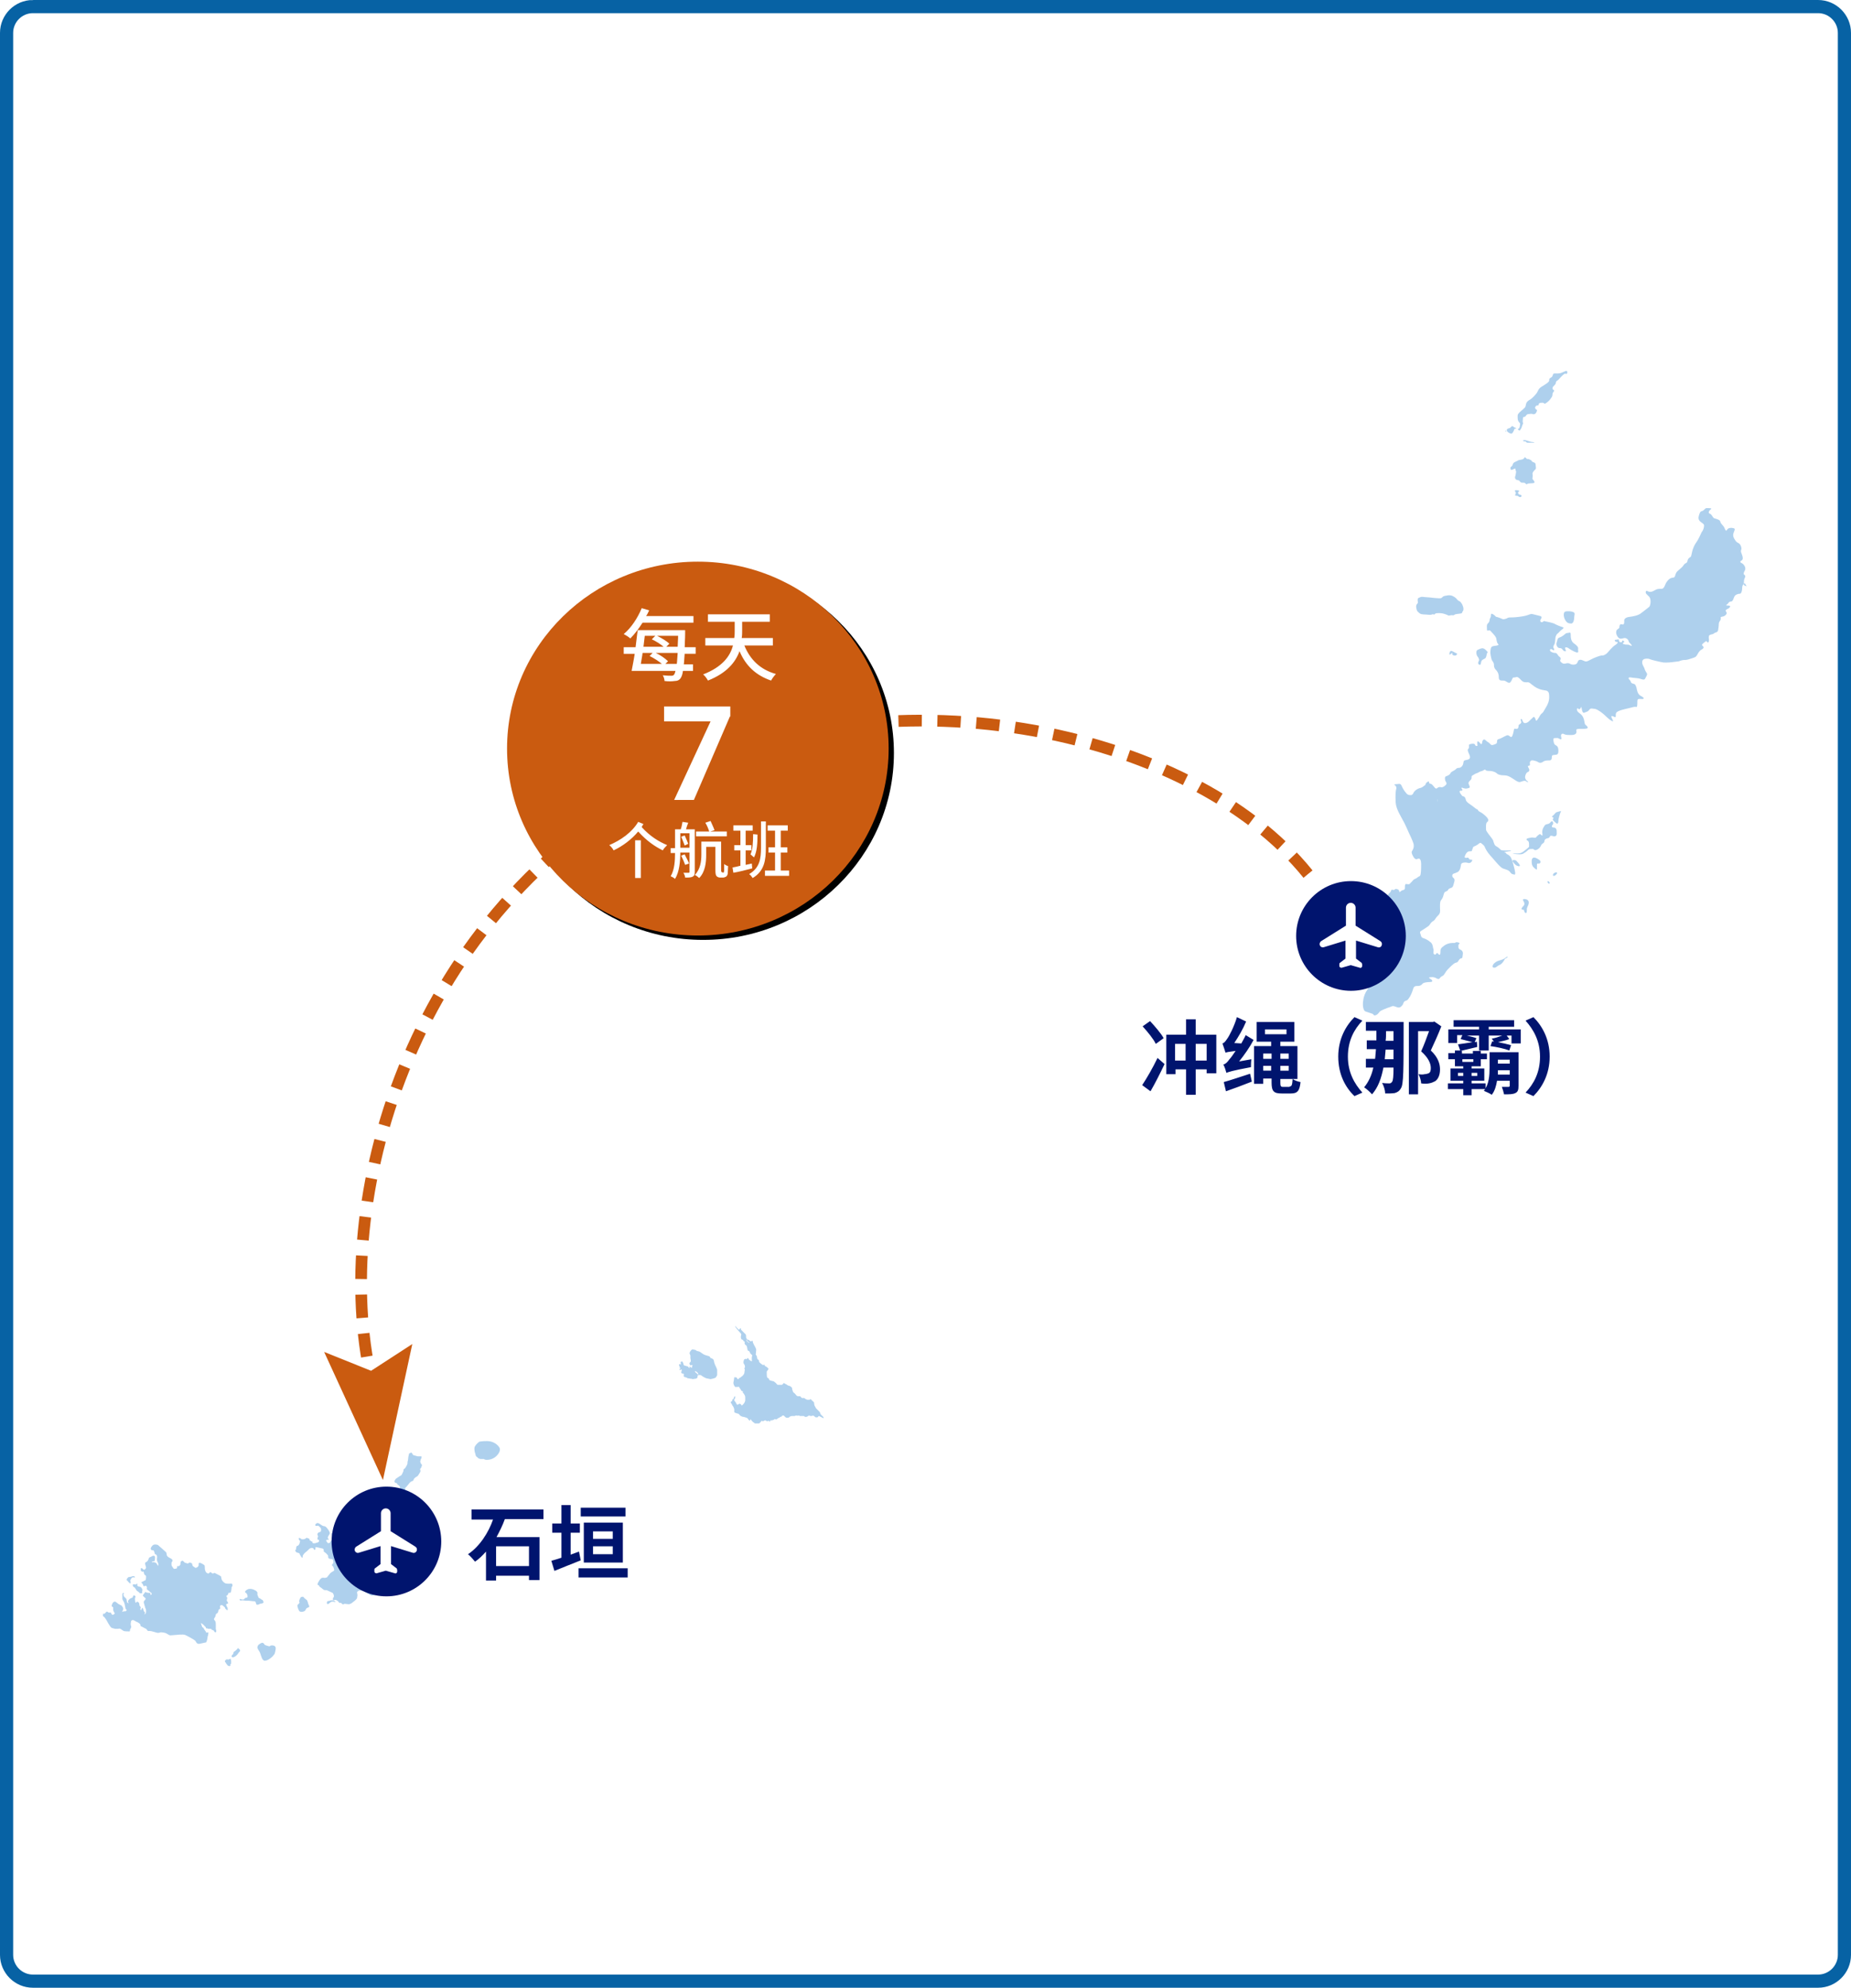
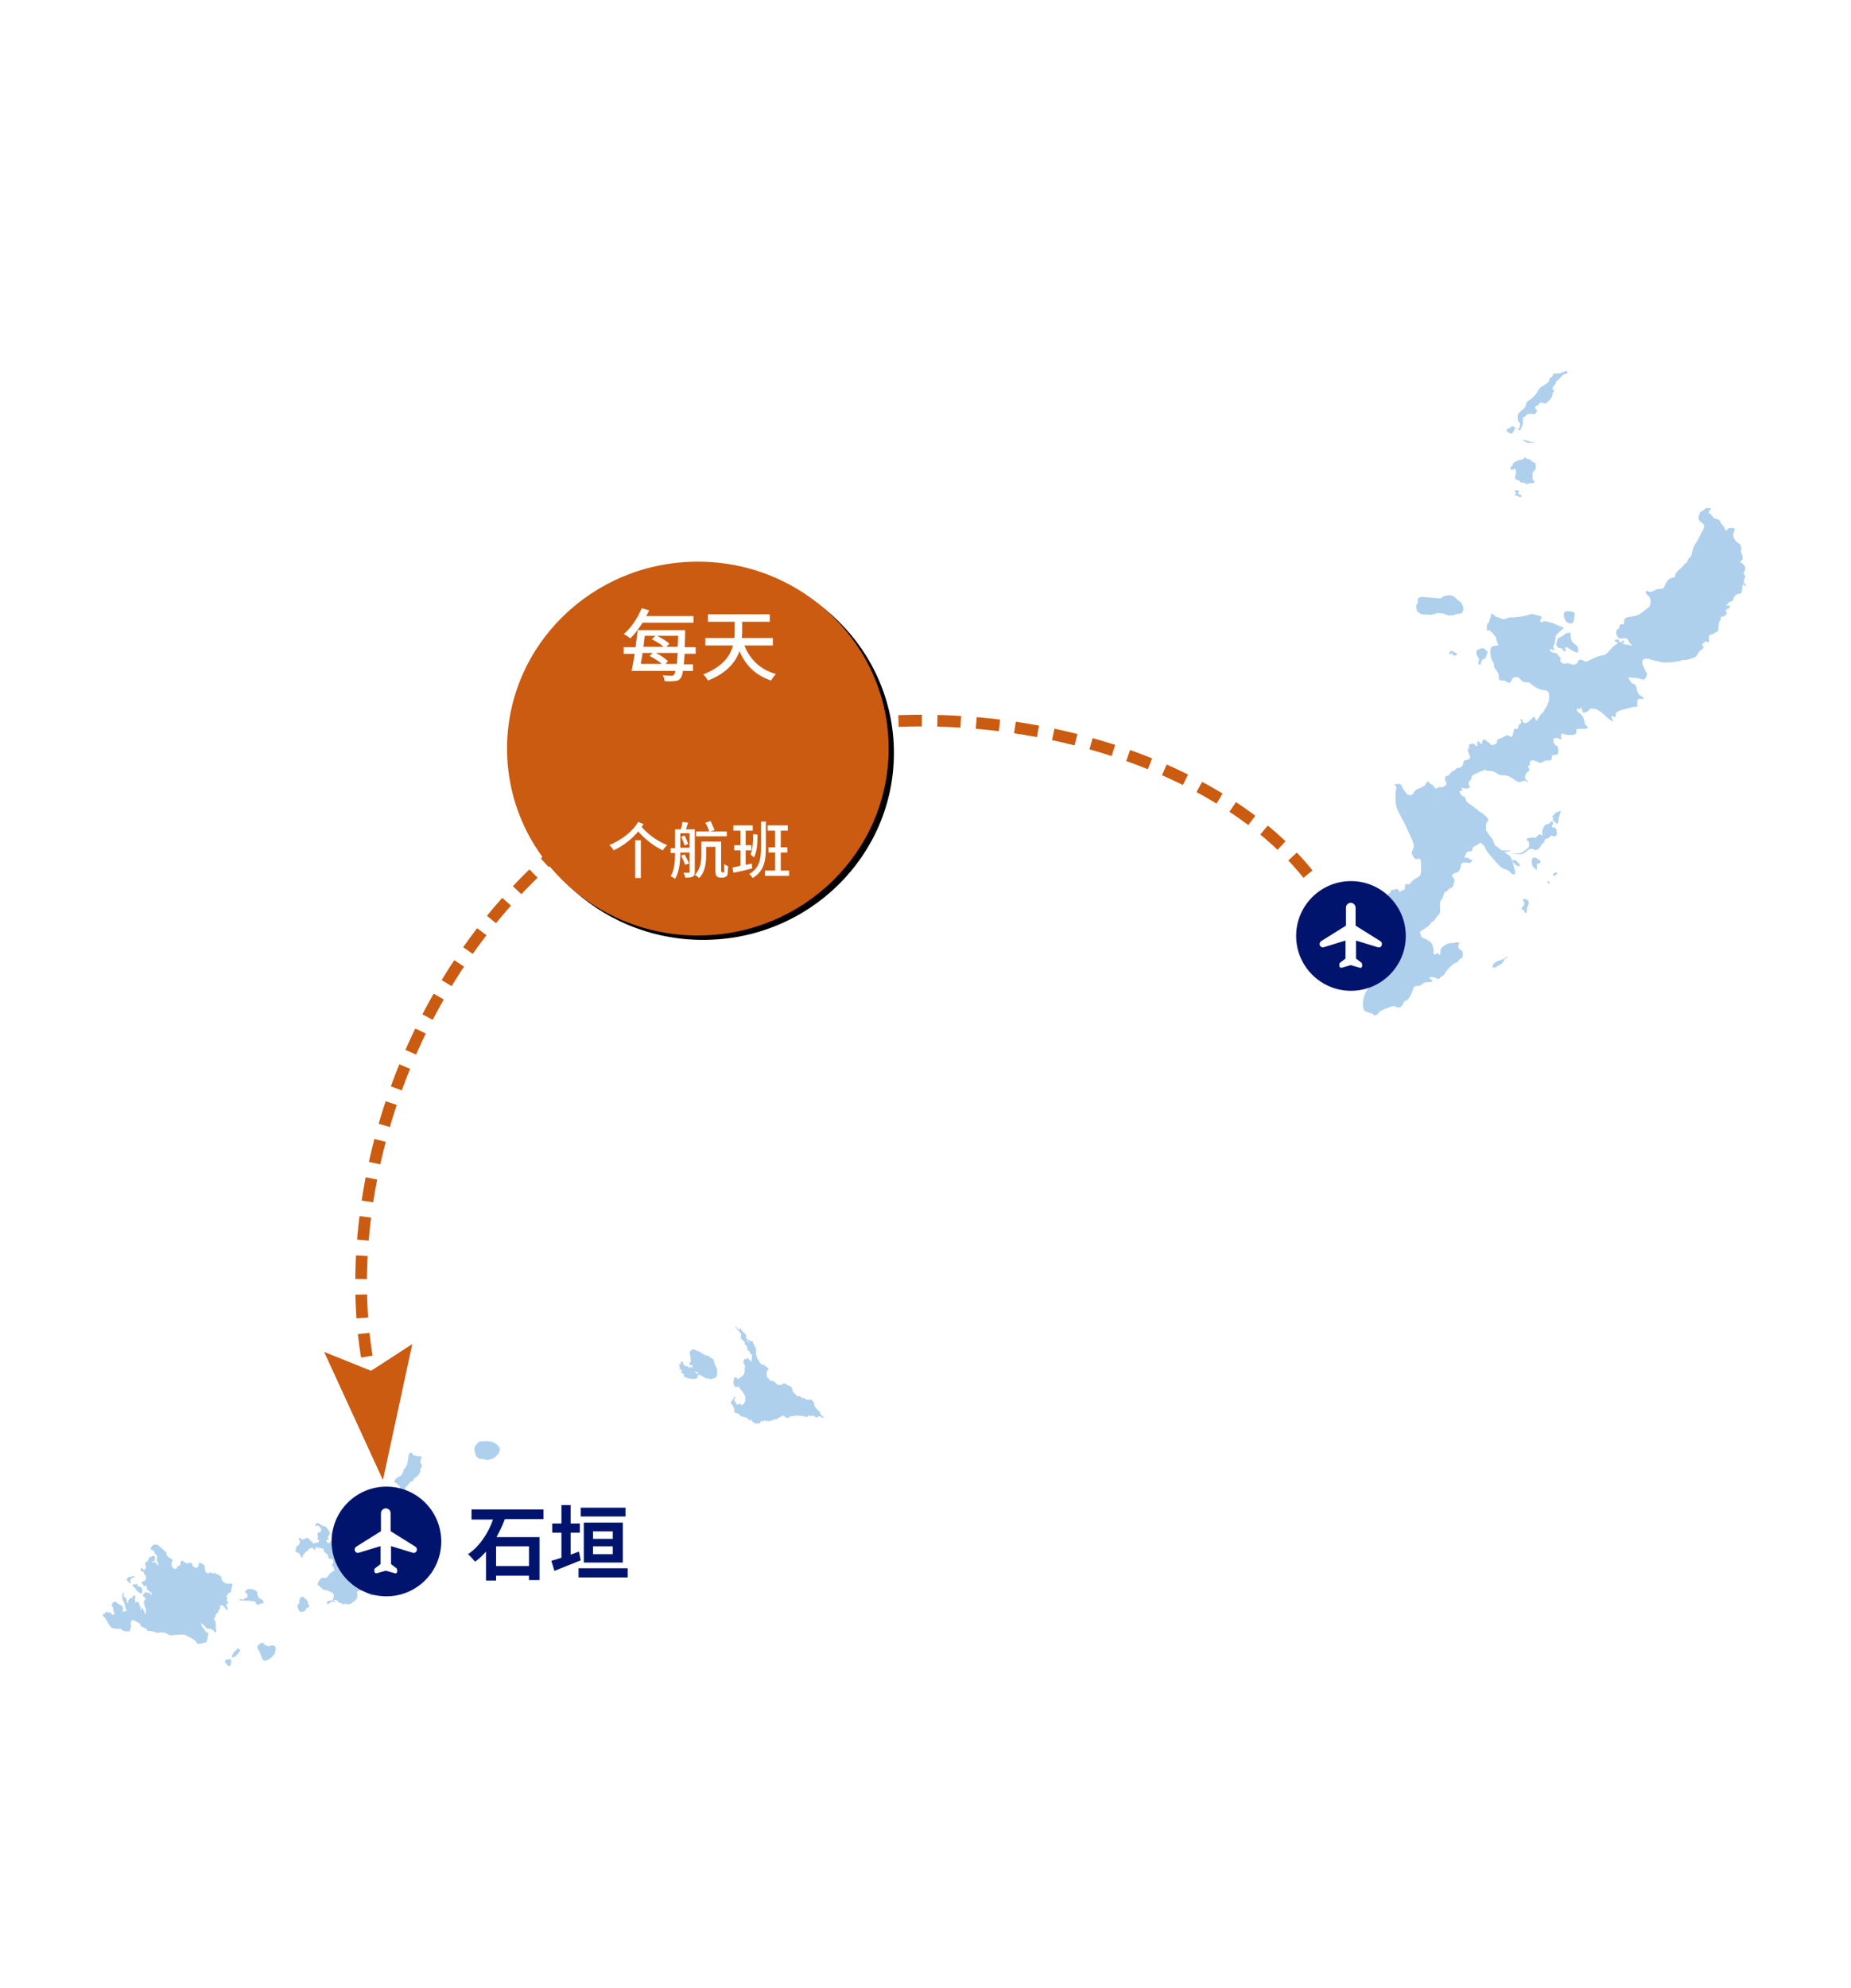
<svg xmlns="http://www.w3.org/2000/svg" version="1.1" x="0" y="0" width="422" height="453" viewBox="0 0 422 453" xml:space="preserve">
  <style type="text/css">.st1{fill:#fff}.st3{fill:#aed0ed}.st4{fill-rule:evenodd;clip-rule:evenodd;fill:#ca5b10}.st8{enable-background:new}.st10,.st9{fill-rule:evenodd;clip-rule:evenodd}.st9{fill:#00146e}.st10{fill:#fff}.st11{fill:#00146e}</style>
  <filter filterUnits="objectBoundingBox" height="116%" id="filter-22" width="116%" x="-7%" y="-7%">
    <feOffset dx="1" dy="1" in="SourceAlpha" result="shadowOffsetOuter1" />
    <feGaussianBlur in="shadowOffsetOuter1" result="shadowBlurOuter1" stdDeviation="2.5" />
    <feColorMatrix in="shadowBlurOuter1" type="matrix" values="0 0 0 0 0.069 0 0 0 0 0.192 0 0 0 0 0.297 0 0 0 0.2 0" />
  </filter>
  <g id="Bg">
-     <path id="Rectangle_20_" class="st1" d="M7.5 1.5h407c3.3 0 6 2.7 6 6v438c0 3.3-2.7 6-6 6H7.5c-3.3 0-6-2.7-6-6V7.5c0-3.3 2.7-6 6-6z" />
-   </g>
+     </g>
  <g id="Map">
    <path id="path-1_4_" d="M4 0h414c2.2 0 4 1.8 4 4v444c0 2.2-1.8 4-4 4H4c-2.2 0-4-1.8-4-4V4c0-2.2 1.8-4 4-4z" fill-rule="evenodd" clip-rule="evenodd" fill="none" />
    <g id="pass_3_">
      <g>
        <g>
          <path class="st3" d="M346.2 98c.4.3.3 0 .5-.2s.3-.8.4-1c.1-.2.2-.2.1-.5-.1-.2 0-.6 0-.8 0-.2 0-.5.3-.5s.3-.2.5-.4c.2-.3.5-.2 1-.3.5 0 .3.1.6.1s.5-.1.7-.5c.2-.5.1-.5-.1-.6-.1-.1-.3-.3-.2-.5.1-.2.2-.4.5-.4s.3-.1.3-.3c.1-.2.2-.3.5-.3s.4-.1.7.1c.3.2.2.1.7-.2.5-.4.6-.5 1-1.1.4-.5.1-.8.4-1.2.3-.4.3-.4 0-.6-.3-.2-.1-.7.1-.8.1-.1.5-.5.5-.7 0-.2.1-.5.4-.6.2-.1.9-1 1.3-1.3.4-.3.4-.3.6-.2.2.1.4-.2.3-.5-.1-.4-.6 0-1.2.2-.6.3-1.4.2-1.6.2-.2 0-.4 0-.5.4-.1.4-.2.4-.5.6-.3.2-.3.2-.3.6 0 .4-.9.9-1.7 1.4-.8.5-.8.9-1.1 1.4-.3.4-1 1.3-1.8 1.7-.8.5-.7 1.1-.8 1.4-.1.4-.9.9-1.4 1.4-.5.5-.4.7-.4 1.2s.1.8.4 1.1c.3.3.1.5.1.8 0 .3-.2.6-.4.7.1-.1-.3-.1.1.2zm-1.8.8c.3.1.4-.1.6-.4.2-.3.2-.7.4-.7s.5-.1.1-.2c-.2-.1-.2 0-.5-.3-.3-.2-.4 0-.6.2-.1.2-.6.2-.8.4-.1.1-.1.3 0 .5.3.3.5.4.8.5zm-1.2-.5s.2.1.2 0c0-.2-.3-.2-.2 0zm4.4 2c-.6 0-.3.3-.1.3.2 0 .2-.1.4.1s.2.2.6.2h1.2c.4 0-.2-.2-.6-.2-.5-.1-1.2-.4-1.5-.4zm-3 6c-.4.3-.2.3-.2.6s.3.2.7 0c.4-.2.4-.1.4 0s0 .3.1.4c.1.1 0 .7-.1 1.1-.2.4-.1.9.4 1 .5.1.3 0 .6.3.2.2.2.3.6.3.4 0 .5 0 .7.2.2.2.2.2.4.1.2-.2.8-.1 1.4-.2.6-.1-.1-.8-.2-.9-.1-.1.1-.7 0-1.1-.1-.4.3-.8.6-1.1.3-.2.1-.7.1-1.1 0-.4-.3-.5-.6-.6-.3-.1-.4-.5-.6-.5-.2 0-.2-.2-.5-.2-.2 0-.2.1-.5-.2-.3-.4-.3-.1-.5.1s-.4.2-.8.3c0 0-.4 0-.6.2-.2.1-.7.3-.8.4-.4.2-.2.6-.6.9zm1.3 6.7c.3 0 .5.5.9.2.3-.3-.2-.5-.4-.5s-.5-.5-.1-.7c.3-.2-.4-.3-.6-.3-.4 0-.4.2-.2.4.1.2.1.3 0 .6-.3.2.1.3.4.3zm52 20.5c-.5-.1-.3-.5-.3-1.1 0-.6.5-1 .2-1.3-.3-.2-.4-.4 0-1.1.4-.7-.4-1.6-.8-1.7-.4-.2-.2-.5.1-.6.3-.2.3-.7 0-1.4-.3-.8-.2-.7-.1-1.1.1-.4-.2-1.2-.6-1.4-.4-.2-.6-.3-1-1s-.3-1.1 0-1.8-.2-.6-.6-.7c-.4 0-.8 0-1.1.5-.3.5-.5-.6-.8-.9-.3-.4-.6-.6-.7-1 0-.5-1.2-.7-1.4-.8-.3-.1-.5-.8-.9-1-.5-.1-.4-.6.1-1 .5-.3-.3-.3-.7-.3-.4 0-.4 0-.6.2-.2.2-.4.4-.7.5-.3 0-.5.3-.7 1.1-.2.7.1 1.1.5 1.4.4.3.7.4.7.8s-.2 1.1-.5 1.4c-.2.3-.6 1.5-1.4 2.6-.7 1.1-.8 1.9-.9 2.3-.1.4-.1.8-.4.9-.3.2-.5.4-.6.9-.1.5-.5.4-.7.7-.2.2-.3.5-.8.9-.5.5-1 .7-1.2 1.4-.2.7-.2.7-.9.8-.7.2-1.1.9-1.3 1.2-.2.4-.4 1.3-1 1.3-.7 0-.9 0-1.3.2s-1.1.7-1.7.4c-.5-.3-.6-.1-.6.2 0 .3.2.4.8 1 .5.6.3 2 0 2.3-.1.1-.3.2-.5.4-.4.3-.8.6-1.3 1-.7.6-2 .8-2.8.9-.8.1-1.1.5-1.1.8 0 .3.1 1.1-.5.9-.5-.2-.6.3-.6.6 0 .2-.1.3-.4.5-.4.2-.5 1 0 1.7.5.8 1.2.3 1.6.3.4 0 .8.3.9.7.1.4.2.3.6.8.4.5-.3.2-.4.1-.2-.1-.6-.1-.9-.1-.2-.1-.8-.1-.6-.3.1-.2.5-.3.2-.5s-.3-.2-.4.1c0 .3-.7.2-.7-.2 0-.5-.2-.2-.7-.2-.5 0-.2.5.2.5s.2.3-.2.6c-.5.3-.9.7-1.7 1.6-.3.4-.6.6-.8.7-.3.2-.6.2-.9.2-.4.1-1.4.4-2.5 1s-1 .3-1.9 0c-.9-.2-.8.4-1.1.8-.4.4-1.2.3-1.5.1-.3-.2-.7-.2-1-.1-.4.1-.7.1-1.1-.3-.4-.4-.1-.4-.1-.8.1-.3-.4-.4-.6-.8-.3-.4-.4-.5-.6-.5-.1 0-.4 0-.6-.1-.3-.1-.5-.2-.6-.4-.1-.4.2-.5.6-.2.4.3.4-.2.2-.4-.2-.3.1-.7.2-.9.1-.2.2-1 .2-1.3 0-.3.2-.9.5-1.1.3-.2.6-.7 1.1-1 .4-.3.3-.4 0-.5-.4-.1-1.4-.5-1.9-.8-.5-.2-1.5-.4-2-.5-.5-.2-.4.2-.8.2s-.4-.5-.2-.7c.2-.3.2-.6-.1-.7s-.9-.2-1.6-.4c-.7-.2-.9.1-1.7.3-.7.2-2.4.4-3 .4h-.2c-.4 0-.9 0-1.1.2-.2.1-.8.3-1 .2-.2-.1-1.2-.5-1.4-.5-.2 0-.4-.4-.8-.6-.5-.3-.5 0-.5.4 0 .3-.3.6-.3.9 0 .3-.1.5-.4.8-.3.3-.2.7-.2 1.1 0 .4 0 .6.3.5.3-.1.4-.1.8.4.5.5.9 1 1 1.3.1.3.1 1 .4 1.3.3.3.1.4-.8.5-.8.1-.8.4-.9 1.1-.1.7.2 1.8.3 2.1.2.3.5.7.5 1 0 .4 0 .8.4 1.2.4.4.7.9.7 1.7 0 .8.4.8.9.8h.1c.4 0 .5.1 1 .4.6.3.7-.1.9-.4.2-.3.2-.7.5-.7s.2 0 .6-.1c.4-.1.8.4 1.1.7.3.3.5.5 1.2.5.8-.1.7.2 1.9 1s2.3.8 2.7.9c.4.2.6.4.6 1.4 0 1-.3 1.7-.8 2.5s-.5 1-.9 1.3-.4.6-.9 1.3c-.5.7-.4.2-.6-.2-.2-.4-.4-.4-.7 0-.4.3-.7.8-1.2 1-.5.2-.8.1-1-.5-.2-.6-.6-.4-.3.2.2.6-.6.6-.6 1v.1c0 .3-.1.7-.6.6-.6-.1-.3 0-.7 1.3-.4 1.3-.7-.1-1.4.2-.7.3-1.3.7-1.7.8-.4.1-.5.2-.5.6 0 .4-.1.5-.7.7-.6.2-.6.1-1-.3s-.4-.2-.9-.7c-.5-.5-.8.2-.8.6-.1.4-.2.4-.6-.1-.5-.5-.5-.2-.5.3 0 .4.2.5-.2.5-.3 0-.2-.2-.4-.4s-.7-.1-1.1 0c-.4.1 0 .7-.3 1-.3.3-.2.5.2 1.4.4.9-.1 1.1-.7 1.2-.6.1-.6.2-.7.8-.1.6-.6 1-1 1s-.5.1-.8.4c-.4.3-1 .5-1.1.8-.1.3-.6.6-1 .7-.4.1-.3.9-.1 1.2.3.4.2.7-.1.9-.3.3-.7.5-1 .4-.3-.1-.5 0-.7.1-.2.2-.4.3-.6.1-.2-.2-.4-.5-.7-.8-.3-.3-.7-.1-.7-.5 0-.3-.1-.3-.5 0s-.2.6-.5.7c-.2.1-.5.5-1.1.6-.7.2-1.3.7-1.5 1.2-.1.2-.3.4-.5.4s-.5 0-.7-.1c-.4-.2-1.1-1.2-1.4-1.9-.3-.8-.6-.5-1.2-.5s-.6.1-.3.3c.3.3.3.6.2.9-.1.3-.2 1.4-.1 3s1.3 3.3 2 4.7c.3.6.7 1.5 1.1 2.4.5 1 .9 2 1 2.4v.1c.1.7-.2 1.2-.4 1.5-.2.3.2 1.1.5 1.5.3.3.4.4.9.2s.7.5.7 1.2c0 .6 0 1.6-.1 2.2 0 .2-.1.3-.1.4-.1.2-.2.2-.4.3-.2.1-.3.3-.8.5s-.6.6-.9.8c-.2.2-.3.5-.8.4-.5-.1-.5 0-.5.1-.1.1-.1.4-.1.8s-.3.4-.6.5c-.1 0-.1.1-.2.1-.3.2-.4.5-.5.1-.1-.3-.1-.4-.6-.5-.5-.1-.3.3-.8.2-.6-.2-.3.3-.8.7-.5.4-.3.6-.5.8-.1.2-.7.5-.9.7-.2.2-.2.5-.5.3-.4-.2-.4.1-.5.2-.2.2-.3.3 0 .5s.3.2.2.7c0 .1 0 .2-.1.3-.1.2-.2.2-.5.1-.4-.1-.4-.2-.7-.7-.3-.5-.4-.5-.8-.5s-.3.5 0 .8c.2.4.3.7.3 1.2s.1.5.3.1c.2-.4.1-.4.3-.2.2.2.4 1.3.7 1.6.3.3.2.5-.1.5-.3-.1-.3-.1-.8.1s-.8.3-1.3.6-.2.6.5 1c.6.4.6.5.4.5-.2 0-.3.2-1-.3s-1.1-.3-1.4-.4c-.2 0-.4-.5-.5-.5-.2 0-.4 0-.6.2-.2.3-.1.4-.4.7-.3.3-.3.4-.1.5.2.2.2.5-.2.7-.4.2-.8.4-.4.8.5.4.7.9.7 1.5s.2.5.6.7c.2.1.4.4.4.7 0 .1-.1.2-.1.4-.3.6.2.5.3.6.1 0 .3.1.4.6.1.5 0 .2.8.6.8.5.5.5.9 1 .3.4-.2.4-.5.5-.3.1-1.2.5-1.6.8-.4.2-.4.8-.1 1.4.4.6.2.1.5 0 .4-.1.7-.2.7.2s.4.4.8.2c.5-.2.4.3 0 .3s-.3 0-.4.4c-.1.4-.1.6.4.5.5-.1.1.8-.3 1.4-.4.6-.8 1.4-.9 2.4-.2 1.1 0 2.3.5 2.5.5.2.7.2 1.2.4s.5.1.6.3c.1.2.3.3.7.1.4-.2.6-.6.8-.8.2-.2 1.6-.8 2.3-1 .7-.3.7-.3 1.5 0s1-.1 1.3-.4c.3-.3.2-.8.7-1 .1 0 .2-.1.3-.1.2-.1.3-.2.5-.5.4-.5.8-1.5 1-2.2.2-.7.8-.6 1.1-.6.2 0 .7-.1.9-.4.1-.1.2-.2.4-.3.3-.1.8-.2 1.4-.2 1 0 .4-.6 0-.8-.4-.2-.2-.3.3-.3.4-.1.9.1 1.1.2.3.2.6.3.8.1.2-.3.3-.4.7-.6.4-.2.7-1 1.1-1.4.4-.4 1.4-1.5 1.9-1.6.5-.1.5-.3.7-.6.3-.3.2-.3.5-.4.4 0 .3-.4.4-.9.1-.5-.1-.9-.6-1.1-.5-.2-.4-.7-.4-1 0-.3.6-.4 0-.6-.6-.2-.5 0-.9.1-.4 0-1.2-.1-2.2.5-1 .7-1 .9-1 1.6 0 .7-.2.7-.5.4-.2-.3-.3-.3-.5 0s-.6.1-.6-.3.1-.7 0-.8c-.1-.2-.1-.9-.4-1.3-.1-.1-.1-.2-.3-.3-.4-.4-1.2-.8-1.6-.9-.6-.2-.5-.6-.7-1.1-.2-.5.2-.5.9-1s1-.6 1.2-.9c.2-.3.4-.6.7-.8.3-.2.4-.2.7-.7.2-.3.3-.4.5-.6.2-.2.3-.3.4-.5.2-.4.1-.8.1-1.5s0-1.2.2-1.5c.2-.2.5-.7.6-1.2.1-.5.3-.8.5-.8.2-.1.5-.2.6-.5.2-.3.7-.3.9-.5.2-.2.3-.6.5-1.4.1-.4-.1-.6-.2-.7-.1-.1-.3-.2-.3-.5s.1-.4.3-.5c.3-.1.6-.2 1-.4.6-.5.6-1.2.7-1.7.1-.5 1.1-.5 1.4-.4.3.1.8.2 1.1-.4.3-.5-.5-.1-.7-.5-.2-.4-.2-.2-.7-.2-.5 0-.2-.5 0-.9.2-.3.4-.6.9-.6s.4 0 .5-.2v-.1c.2-.3.2-.6.3-.7.1-.1.8-.3 1.2-.7.5-.4.5-.2 1 .2s.3.5.8 1.3c.4.7 1 1.3 2.3 2.8 1.3 1.5 1.5 1.3 2 1.5.5.2.8.2 1.2.8.5.5.3.2.8.4s.1-1.2 0-1.6c-.1-.3-.2-1-.6-2-.4-1-1.2-1-1.2-1.2 0-.2-.5-.3-.5-.3s.4-.1 1.1-.2c.7 0 .5-.2.2-.2-.2 0-1.7.1-2-.1-.2-.2-.5-.5-1-.8-.5-.2-.6-.8-.8-1.4-.3-.6-1.6-2-1.6-2.4 0-.5-.1-1.4.2-1.7.4-.3.4-.6.1-1s-.8-.8-1.2-1.1c-.5-.3-.8-.4-.9-.6-.1-.3-.2-.2-.5-.4s-.6-.5-1.2-.9-1-.7-1.1-1.1c-.1-.4-.2-.7-.5-.8-.3 0-.4-.2-.7-.6-.3-.4-.3-.7 0-.7s.6 0 .3-.4.1-.3.3-.2c.3.1.7.2 1.2 0 .6-.1.1-.6 0-1.1 0-.4.4-.6.6-.9.2-.3 0-.7.2-.8s.7-.5 1.1-.6c.4-.1.6-.4 1.2-.5.5-.2.7-.5.8-.2.1.2.8.2 1.1.2.3 0 1.1.2 1.4.5.3.3.8.5 1.8.5s1.8.7 2.6 1.2 1 .3 1.3.2c.3-.1.8-.3 1.1 0 .4.3.5 0 .2-.1-.3-.2-.5-.6-.5-.9 0-.3.2-.9.5-1.1.3-.1.6-.3.4-.8-.2-.4-.4-.6-.1-.7h.1c.4-.1.1-.5.2-.8.1-.3.3-.5.8-.4.5.1.8.2 1.1.4.3.2.7.2 1.1-.1.4-.3.9-.3 1.4-.3s.6-.3.6-.8.3-.4.9-.5c.5 0 .6-.4.6-.9s-.1-1-.5-1.2c-.4-.2-.5-.4-.6-.9-.1-.5-.1-.8.3-.8h.3c.2 0 .3-.1.8.2.7.4.2-.6.3-.9.1-.3.4-.4.7-.2.3.2.8.2 1.7.2.9 0 1.2-.4 1.1-.9-.1-.5 0-.5 1.7-.5 1.6 0 .6-.7.3-1-.2-.3-.1-.9-.5-1.7-.4-.8-1.1-.9-1.3-1.4-.2-.5 0-.7.2-.5.2.2.4.2.6-.2.2-.4.1-.2.3.6.2.8.5.5.8.4.3-.1.6-.2.8-.5.2-.3.4-.4.9-.3.5.1.5-.1 1.7.7 1.1.8 1.2 1.1 2.1 1.8.9.6.9.5.5-.3s.2-.5.6-.3c.5.2.1-.5.4-1 .4-.5 2-.8 2.8-1 .8-.2 1.4-.4 1.7-.3.3.2.3-.6.3-1.3 0-.7.5-.5 1.1-.5.5 0 .5-.3-.3-.7-.8-.4-.9-1.4-1-1.9-.2-.5-.2-.8-.8-.9-.2-.1-.3-.1-.4-.2-.1-.2-.1-.4-.4-.7-.5-.5 0-.6.4-.5.4.1 1.5.1 2.1.3.6.2.9.3 1.1-.1.2-.4.5-.8.4-1.1-.2-.3-.5-.8-.6-1.2-.1-.4-.5-.7-.5-1.4 0-.8.8-.8 1.2-.8.4 0 .7.2 1.1.3.4.1 1.1.3 2.1.5 1.1.3 3.8-.2 4-.2.2-.1.8-.3 1.2-.3.4 0 .6 0 1.5-.3s1.1-.3 1.4-.8.5-1 1.1-1.3c.7-.4.3-.7.1-.9-.2-.2.2-.5.6-.8.3-.3.4-.2.5 0 .2.2.3.2.4-.2.1-.4-.1-.6 0-1.1 0-.1 0-.1.1-.2.2-.2.5-.2.8-.3.3-.1.3-.3.8-.4.5-.2.4-.6.5-1.1.1-.5 0-1 .2-1.3.2-.3.4-.6.3-.9-.1-.3.4-.2.8-.4s.7-.6.5-.9c-.2-.3-.2-.3-.1-.5.2-.2.6-.3.8-.5.2-.3.3-.5-.3-.5s-.5-.1-.2-.3c.3-.2.3-.6.8-.6s.6-.7.8-1.1c.2-.5.9-.7 1.3-.7.3 0 .5-.7.5-1.3 0-.5.2-.9.6-1.1.5 1 .6.7.1.6zm-70.1 48.6l-.1.7c0-.2 0-.5.1-.7zm3.9-32.7c.4 0 .6-.4.4-.5-.2-.1-.5-.2-.8-.4-.4-.2-.6-.3-.8.2-.2.5 0 .6.3.3s.4-.2.3 0c-.1.2.2.4.6.4z" />
          <path class="st3" d="M337.1 150.7c-.2.4-.1.7.2.8.3.1.3-.3.4-.7.1-.4.4-.5.8-.7.4-.2.4-.9.5-1.2.2-.3.3-.2-.3-.8-.6-.6-1.1-.3-1.6-.1-.6.2-.5.6-.5.9 0 .3.2.7.4.9.2.4.3.6.1.9zm19.8-9.3c.3.5.7.7 1.3.7.6 0 .7-1.1.7-1.5 0-.4.3-.9-.2-1.1-.4-.2-1.4-.3-1.9-.1-.4.2-.4 1.2.1 2zm-33.2-1.6c.4.3 1.2.2 2 .3.8.1.8-.2 1.1-.1.2.2.3-.1.5-.2.3-.1 1-.1 1.6 0 .5.1 1.2.4 1.4.5.2 0 .4-.1.6-.1.2 0 .5.1.7-.1.2-.2 1.1-.2 1.5-.3.4-.1.2-.4.4-.5.2-.2.2-.8 0-1.2-.1-.4-.5-1-.8-1.1-.3-.1-.5-.4-.6-.5-.1-.2-.8-.7-1.3-.8-.5-.1-.9 0-1.4.1-.5.1-.5.3-.8.5-.3.2-2.8-.2-3.4-.2-.6 0-1-.2-1.4 0-.5.2-.6.2-.6.7s.2.5-.1.8c-.4.4-.2 1-.1 1.4 0 .2.3.5.7.8zm19.5 78.5c-.4.3-.7.4-1.4.6-.7.2-1 .5-1.3.8-.5.8 0 .9.4.8.3-.1.5-.4 1-.6.5-.2.9-.8 1.1-1.2.2-.4.6-.3.7-.6.1-.2-.1-.1-.5.2zm4.5-13.4c-.9-.1-.3.5-.2.8.1.5 0 .6-.4 1-.3.4-.3.6.1.6s.2.5.5.7c.4.3.4-.3.4-.8 0-.4.4-1 .4-1.2.1-.3.1-1-.8-1.1zm5.2-3.7c.2.3.6.2.3-.2s-.5-.1-.3.2zm1.9-2.4c-.2 0-.6.2-.7.4-.2.6.3.5.7.1.3-.3.2-.5 0-.5zm-9.6-2.8c-.6 0-.4.3-.2.5.2.3.6.8 1.2.9.6.1.2-.5-.2-.9-.3-.4-.5-.5-.8-.5zm4.9-.5c-.6-.2-.9.1-.9.8 0 .7.1 1.1.7 1.6s.5.3.5-.5c0-.7 0-.6.4-.6.5 0 .4-.4.4-.5 0-.2-.6-.6-1.1-.8zm4.6-5c.3-.2.2-.6.2-1.1 0-.5-.3-.8-.6-.8-.4 0-.5-.1-.5-.3 0-.3.3-.3.3-.7-.1-.4-.1-.5-.4-.4-.3.2-.3.5-.9.6-.6.1-.6.3-.8.6-.2.3-.4.7-.4 1.3.1.6.1.9-.2.6-.3-.2-.2-.4-.8.1-.6.5-.3.6-.9.5-.6-.1-.6 0-1.2.1s-.6.4-.2.6.3 1.1.3 1.4c0 0-.4.4-1.2 1-.8.6-1.2.5-2.2.5-1 0 .6.2 1.3.2s.8-.2 1.3-.5.6-.7 1.1-.7c.5 0 .6-.1.8.1.2.2.6.2 1.1-.2.5-.4.5-.8.7-1 .2-.2.6-.3.6-.7.1-.4.1-.4.5-.6.5-.2.5 0 .7-.4.3-.4.3-.2.6-.2.4.1.4.2.8 0zm.5-5.5c-.4.1-.4.1-.6.3-.2.2-.4.5-.7.7-.2.1 0 .2.2.3.2.1 0 .2-.1.4 0 .2.3.5.8.9s.5-.5.5-.7c0-.2.3-1.4.5-1.8.3-.4-.2-.2-.6-.1zm2.9-40.4c0-.4-.1-.5-.4-.4-.4.1-.6 0-.9.3-.3.3-.9.7-1.3.8-.5.2-.4.6-.6 1.1-.2.5.1 1.3.7 1.3.7 0 .5.5 1.1.7.6.2.1-.5.1-.7 0-.2.4-.3.9.1.6.4 1.5.9 1.9.9.4 0 .1-.5.2-.9 0-.4-.3-.7-1-1.2s-.7-1.5-.7-2z" />
        </g>
      </g>
      <g>
        <g>
          <g>
            <path class="st3" d="M169.1 320.3c-.1 0-.1-.2-.1-.2s-.3-.2-.4-.2c-.1 0-.2.1-.2.1l-.1.1h-.3s-.1-.1-.1-.2-.1-.1-.1-.2c-.1-.1-.2-.3-.2-.3l-.2-.2v-.3s.2-.2.2-.3v-.4s-.1 0-.2.1c0 .1-.1.2-.1.2s0 .3-.1.3-.2.1-.2.2c0 0-.1.2-.1.3l-.2.1-.1.2c0 .1.2.3.3.5 0 .1.2.4.3.5 0 .1.2.4.2.6v.6c0 .1.3.2.3.2l.3.1s.3.1.4.1c.1.1.3.4.5.5.2.1.4.2.6.2.2 0 .6.2.7.2.1 0 .3.2.3.2s.1.2.2.3c.1.1.3.2.3.2v-.2c0-.1.1-.1.1-.1h.1s.1.2.2.3l.3.3c.2.1.3.2.4.3h.9c.1 0 .2-.1.3-.2s.3-.4.4-.4h.1s0 .2.2.1c.1-.1.3-.2.4-.2.1 0 .2 0 .3.1s.1.1.2.1.2-.1.3-.1c.1 0 .2.1.2.1s0 .1.1.1.1-.1.1-.2.1-.1.1-.1h.3s.4-.1.5-.2.1-.1.2-.1l.2.1c.1 0 .4-.2.5-.3.1 0 .1-.1.2-.1 0 0 .2 0 .2-.1s.1-.1.1-.1.2 0 .3-.1c.1-.1.1-.2.2-.2h.3l.4.4c.1 0 .1.1.2.1h.4c.1 0 .2-.1.3-.2s.4-.2.6-.2h.4c.1 0 .3 0 .4-.1h.3c.1.1.2 0 .3 0h.2s.1.1.2.1h.7c.1 0 .3 0 .3.1s.3.1.4.1.2-.1.3-.1c.1-.1.3-.2.3-.2h.1s.2.1.4.1.4-.1.5-.1l.2.1c.1.1.3.3.4.3h.3c.1 0 .1 0 .2-.1 0-.1.2-.2.2-.2s.5.2.8.4.4 0 .1-.3c-.3-.3-.5-.4-.6-.7s0-.2-.2-.4l-.8-.8c-.1-.2-.1-.3-.2-.4-.1-.1-.2-.5-.2-.7 0-.1 0-.2-.1-.3-.1-.1-.6-.5-.6-.6h-.2c-.1 0-.1.1-.1.1h-.5c-.1 0-.3-.1-.5-.2-.1-.1-.2-.2-.3-.2h-.3s-.1.1-.1 0c-.1 0-.2-.1-.3-.2-.1-.1-.1-.2-.2-.2h-.5c-.1 0-.4-.2-.5-.4s-.6-.5-.6-.6-.2-.5-.2-.6c0-.2 0-.3-.1-.4s-.3-.3-.4-.3c-.1 0-.1-.1-.1-.1h-.2s-.3-.1-.5-.3c-.2-.1-.5-.2-.5-.3-.1 0-.2 0-.2.1l-.2.2c-.1.1-.1.1-.2.1h-.9c-.1 0-.3-.3-.4-.4s-.4-.3-.5-.4c-.1 0-.9-.2-1-.3-.1-.1-.1-.4-.2-.4s-.2-.1-.3-.2c-.1-.1-.1-1.2-.1-1.3 0-.1.4-.5.4-.6s0-.1-.2-.3c-.2-.2-.6-.4-.6-.4s-.1-.1-.1-.2-.1-.1-.1-.1c-.1 0-.1.1-.2.1s-.8-.5-.9-.7 0-.3-.1-.4c-.1-.1-.4-.3-.4-.5 0-.1 0-.3-.1-.5s-.2-.2-.2-.3.1-.9.1-1.1c0-.2-.3-.8-.5-1.1-.1-.3-.3-.5-.3-.9 0 0 0-.1-.2 0s-.3.1-.4 0-.4-.3-.5-.3c-.1 0-.2-.1-.2 0s.1.2.1.3c0 .1.1.2.2.2h.1s0 .1.1.1c0 0 .1.2 0 .1-.1 0-.2-.1-.2-.1s-.1 0-.2-.1-.2-.3-.2-.3.1-.2.1-.3c0-.1-.1-.1-.2-.3 0-.1 0-.7-.1-.8l-1-1c-.1-.1-.1-.3-.1-.4-.1-.1-.2.1-.2.1s-.2.3-.3.2l-.4-.4c-.1-.1-.4-.5-.4-.4 0 .1 0 .1.2.4.2.3 1.1 1.3 1.1 1.3s.1.1.1.2-.1.4-.1.6.1.6.3.6.2.1.2.1 0 .1.1.2.3.2.3.2-.1.3 0 .5.2.2.4.4c.1.2.2.7.2.8 0 .1.1.3.1.3l.3.1.3.6c.1.1.4.3.4.4 0 .1-.1.3-.1.5v.5c0 .1.1.3 0 .3s-.2 0-.3-.1-.3-.2-.4-.3c-.1-.1 0-.3-.2-.3s-.2.2-.2.2v.1s-.2-.2-.4-.1-.3.1-.3.3c-.1.1-.1.4-.1.6 0 .1.3.5.3.6s.1.4 0 .5-.2.2-.1.2.1.3.1.3-.1.5-.1.7-.4.7-.6.8c-.2.1-.4.4-.5.3 0-.1-.1.2-.2.2 0 .1-.2.2-.3 0-.1-.2-.2-.3-.2-.3h-.3s-.1-.1-.2 0c0 .1-.1.6-.1.7s-.1.3-.1.6c0 .2.2.8.5.9s.2-.1.2-.1.1.1.3.1c.1-.1.2-.1.3 0 0 .1.5.7.5.8s.4.2.4.2l-.1.2s.6.6.6 1.1v.8c0 .1-.1.2-.1.3s-.5.8-.7.8zm-9.9-6.9s.4-.1.6 0c.1.1.7.5 1.2.7l1 .2s1.1-.2 1.2-.4c.2-.3.3-.5.3-.5v-1.2c0-.2-.4-1-.5-1.2l-.2-.6s0-.5-.3-.7c-.3-.2-.5-.2-.5-.2s-.1-.3-.3-.4-.8-.2-1.2-.4-.8-.6-1.1-.7-.5-.1-.5-.1-.3-.3-.6-.3-.3-.2-.6 0-.5.7-.5.8.2.5.2.5v.6c0 .1.1.6.1.6s0 .2-.1.3l-.2.2v.2c0 .1.2.4.2.4l.2-.1h.3s0 .1-.1.2 0 .2 0 .3l-.1.1h-.1l-.2-.2c-.1-.1-.2-.1-.2-.1v.1l.1.2h-.3s-.1-.3-.2-.3-.4-.1-.4-.1-.5-.1-.5-.2c-.1-.1-.1-.5-.2-.5 0-.1 0-.3-.2-.3s-.3 0-.3.1-.1.2 0 .3.1.2 0 .2h-.3s-.1 0-.1.1 0 .3.1.3 0 .1 0 .2 0 .2.1.2h.1c.1 0 0 .2 0 .2s-.2 0-.2.1.1.3.1.3l.2-.2h.2v.3s.1.1 0 .1c-.1.1-.1.1-.1.2s0 .2.1.2l.2.2.2-.1.1.2v.2c0 .1-.1.2 0 .3.1.1.3.2.5.2.1 0 .3.2.4.2.1 0 .5.1.6.1.1 0 .3 0 .5.1.2 0 .5-.1.7-.1s.4-.2.4-.3c0-.1.1-.5.1-.5s.2 0 0-.2-.4-.3-.5-.4c-.1-.1-.2-.3-.2-.3h.2l.3.2.2.2.1.2v.3zM111 332.7c.6 0 1.5-.2 2.2-.9.7-.7 1-1.5.6-2-.4-.6-1.1-1.1-2-1.3-.9-.2-2.5 0-2.6.1l-.1.1c-.4.3-.8.8-.9 1.1s0 1.1.1 1.3.1.5.2.7.4.3.5.5c.2.1.4.2.6.2h.7c.1.1.4.2.7.2z" />
          </g>
          <path class="st3" d="M71.9 352.7v.4c-.1.1-.1.1-.2.1 0 0-.1 0-.2-.2s0-.2-.3-.2c-.2 0-.3-.1-.3 0-.1 0-.3.1-.4.2l-.4.4c-.1.1-.5.4-.6.5s-.3.3-.4.5c-.1.1-.1.3-.1.4 0 .1 0 .2-.1.2s-.3-.3-.4-.5-.2-.3-.2-.4c0-.1-.2-.2-.3-.2s-.4-.1-.5-.2c-.1-.1-.2-.3-.2-.4s.1-.1.1-.1.1 0 .1-.1v-.2c0-.1 0-.2.1-.4s0-.2.2-.2c.1 0 .2-.1.3-.2 0 0 .2-.3.2-.4 0-.1.1-.3.1-.4v-.2s-.1 0-.2-.1c0-.1-.1-.2-.1-.3 0-.1 0-.2.1-.2s.2 0 .3.1c.1.1.2.1.3.2h.4c.1 0 .4-.1.5-.2.1-.1.2-.2.3-.1.1 0 .4.1.5.2 0 0 .1.1.1.2s0 .2.1.2.1 0 .2.1 0 .1.2.1.1.2.1.2.1.2.2.2h.4c.2 0 .2-.1.3-.1s.3-.1.4-.1.1-.1.2-.2 0-.3 0-.3l-.1-.2s-.1.2-.2.1v-.3s-.1-.1 0-.2l.1-.1v-.2l-.1-.3s-.1-.2 0-.3c.1-.1.2-.3.3-.3.1 0 .3 0 .3-.1s.2 0 .2-.3c0-.4 0-.5-.2-.7s-.4-.4-.5-.4c-.1 0-.5.1-.6 0 0-.1-.1-.3.1-.4.2-.1.2-.2.3-.2.2 0 .3 0 .6.2s.7.5.9.5.4 0 .8.5.6.9.6 1.1-.4.7-.4.8c-.1.2-.1.3 0 .4.1.1.2.3.2.3h-.4c-.1 0-.2.1-.2.1s-.1.1 0 .2.3.5.4.5c.1 0 .3-.1.4-.1 0 0 .2-.4.3-.5.1-.1.1-.1.3-.2s.3-.1.3-.1.1-.2 0-.3c-.1-.1-.2 0-.2-.1s-.1-.3-.1-.3-.2-.3-.2-.4c0-.1 0-.3.2-.3s.2.1.3.3c.1.1.2.3.2.4v.3s0 .1.1.1.5.1.8.1.5.2.7.3c.2.1.5.1.7.1h.8c.1 0 .7-.8 1-.9.2-.1.7-.1.8-.1.1.1.1.1.2.1s.1-.1.3-.1h.3c.2 0 .4.2.4.2h.3c.3 0 .6.1.7.1h.4c.2 0 .5-.1.5-.3 0-.2-.1-.6-.1-.6v-.3c0-.2-.1-.4-.1-.4s-.2 0-.3-.1-.2-.1-.2-.2 0-.2.1-.3c0 0 .1-.2.2-.5s0-.3.1-.5.1-.5.2-.6.3-.1.3-.2.1-.3 0-.3c0-.1-.1-.2-.1-.3s.1-.2.1-.3c0 0 0-.2-.1-.3s-.1-.1-.1-.2.3-.1.3-.1.2.2.3.2c.1 0 .2-.1.3-.2s.3-.2.5-.3c.1-.1.3-.4.3-.4s0-.3.3-.6.3-.2.5-.4.1-.2.2-.4c.1-.1.1-.5.2-.5s.2.1.4.2l.4.2c.2.1.3.3.4.4.1.1.1.4.3.5s.3.1.4.2.1.3.2.3 0 .1.1 0 .2-.2.2-.3c0-.1-.1 0-.1-.2s.1-.7.1-.9c.1-.3.1-.6.2-.7s.1-.4.3-.5.2-.3.2-.4v-.3c0-.1-.1-.3.1-.5.1-.1.2-.3.3-.3.2 0 .2.1.4 0s.2-.2.2-.3-.1-.1-.1-.3v-.4s-.2-.4-.3-.4c-.1 0-.3-.2-.4-.4s-.3-.1-.4-.2c-.1-.1-.3-.2-.1-.5.1-.2.2-.4.4-.5.2-.1.4-.3.6-.4s.3-.2.5-.3c.1-.1.4-.7.5-1 0-.3-.1-.2.1-.4.3-.2.4-.4.5-.6.1-.2.3-.5.3-.7s0-.5.1-.6c0-.1.1-.9.1-.9 0-.1.2-.8.2-.8s.2 0 .3-.1c.2-.1.2-.1.4.2.2.2 0 .3.5.4.5.1.5.2.9.2h.7v.3c0 .2-.2.3-.2.5s-.1.2-.1.4c.1.2.1.4.2.5s.2.2.2.3c0 .1-.1.4-.2.6s-.3.2-.2.5c.1.2.1.3 0 .4 0 .2-.1.2-.2.4s-.3.5-.4.6c-.1.1-.4.2-.6.4-.2.2-.3.3-.3.4v.1l-.2.2c-.3.1-.6.2-1 .8-.4.5-.4.5-.5.6-.2.1-.2.1-.2.3 0 .2-.1.7 0 .9.1.2.6.6.5.7s-.1.2-.4.6l-.6.8s-.1.3-.3.5-.3.2-.5.4c-.2.1-.4.3-.4.4s0 0-.2.1c-.2 0-.4.2-.4.4v1.5c0 .1.1.5-.2.6-.3.1-.7 0-.8.2s.1.5-.3.5c-.3 0-.4.1-.4.1-.1 0-.3.1-.4.3-.1.1-.4.8-.6 1.1-.2.2-.6.5-.6.7 0 .2-.1.7-.1.9 0 .2 0 .4.1.6.1.2.2.4.3.4.1.1.2.1.3.2.1 0 .1-.1.2.1s-.1.4-.1.5-.1.5-.2.5-.3 0-.3.2c0 .1-.1.4-.2.7s0 .4.1.6c.1.2.4.5.4.6 0 .1.3.8.3 1v.3c0 .1-.1.1-.2.3 0 .1-.4 1-.4 1.7s.2 1.7.1 2.1l-.3 1.2c-.1.3-.2.4-.1.6s.2.2 0 .4-.8 1.2-.9 1.3-.3.3-.4.3c-.1 0-.4.1-.4.1s-.3.1-.6-.1-.5-.3-.8-.5c-.3-.3-.3-.4-.3-.4l-.4-.4-.2.2c-.1.1-.7.1-.8.1s-.5.2-.5.4.1.5.1.6-.1.6-.1.7c0 .1-.3.4-.5.6-.2.1-.6.5-.8.6s-.4.2-.6.2-.7-.1-.9-.1c-.2 0-.3.2-.5.1s-.3-.3-.3-.3h-.3s-.2 0-.3-.2c-.1-.1-.1-.2-.3-.3s-.3-.2-.4-.2c0 0-.4.1-.5.1-.1 0-.1-.1-.1-.2v-.3s.1 0 .2-.3c.1-.2-.1-.8-.3-.9-.2-.1-1.1-.5-1.3-.6-.3 0-.6 0-.7-.1-.2-.1-.6-.5-.8-.6-.2-.1-.3-.4-.3-.4s-.4-.1-.3-.3c0-.2.6-1.3 1-1.4.3-.1.4 0 .6 0 .2 0 .4-.1.5-.1.1 0 .7-1 1.1-1.2.3-.2.6-.3.6-.5 0-.1-.1-.4-.2-.7-.1-.2-.4-.3-.3-.5.1-.2.4-.4.3-.7s0-.6-.4-.6-.6-.1-.7-.2c-.1-.1-.1-.6-.1-.6s-.5-.6-.7-.7-.3-.2-.3-.3v-.3s-.1-.3-.3-.3c-1.3-.3-1.6-.4-1.6-.2zm2.7 12.8c.1.1.2.1.3 0 .1-.1.2-.1.4-.3.2-.2.4-.2.6-.2.2 0 .3.1.4.1.1 0 .2-.1.2-.1s-.5-.3-.7-.3c-.2 0-.5 0-.6.1s-.6 0-.6.2c0 .1-.2.3 0 .5zm-6.1 1.8c.2.1.9 0 1.1-.3s.2-.5.5-.6c.3-.1.4-.1.4-.3 0-.2-.2-.5-.2-.5s-.2-.9-.4-1c-.2-.1-.3-.3-.4-.3-.1 0-.3-.5-.5-.4-.2 0-.5.1-.5.2s-.2.3-.2.4c0 .2-.1.2-.1.4.1.3.1.4 0 .5l-.3.3c0 .1-.1 0-.1.2s.2.9.3 1c0 .1.2.4.4.4zm-9.8 8.3c.1.3.5.8.6 1.1.1.3.4 1.3.6 1.5.2.2.3.4.9.2s1.4-.9 1.5-1.1c.1-.2.3-.2.4-.7s.3-1.1 0-1.4-.8-.2-.9-.2-.3.2-.4.2c-.1 0-1.1-.3-1.1-.4 0-.1-.3-.5-.6-.4s-.6.3-.7.4c-.1 0-.4.5-.3.8zm-3.9-11.2c.1 0 .4.2.7.1.2 0 .1-.1.4-.3.3-.2.4 0 .5-.2.1-.1 0-.4 0-.5 0-.1-.3-.5-.3-.5s-.3 0-.2-.3c.1-.3.6-.5.6-.5s.1-.1.6-.1 1 .3 1.2.4.4.4.4.5-.1.4.1.7c.1.3.1.4.3.5.2.1.6.3.6.4.1 0 .2 0 .2.1s.2.3.2.4-.2.3-.3.3c-.1 0-.4.1-.5.1-.1 0-.3.2-.5.2s-.3.1-.4-.2c-.1-.3-.1-.4-.2-.5s-.4-.1-.6-.1c-.1 0-.8-.1-.8-.1h-.7l-.8-.1s-.5.1-.6 0c0 0-.2-.3.1-.3zm-2.2 15.1c-.1.1-.2.2-.3.2-.1 0-.1 0-.3-.1s-.1-.1-.3-.3c-.1-.2-.2-.2-.2-.3 0-.1-.2-.2-.2-.3 0-.1-.1-.1 0-.2s.1-.2.3-.3c.2-.1.3 0 .3 0h.2c.1 0 0 0 .2-.1s.3-.1.3 0 .1.3.1.4v.5c0 .2-.1.3-.2.3s.1.2.1.2zm.5-1.8c.2 0 .3-.1.5-.2s.6-.5.7-.7c.1-.2.4-.4.4-.5.1-.2 0-.4-.1-.4l-.3-.3s-.2.1-.2.2l-.3.3c-.1.1-.3.2-.4.3-.1.1-.1 0-.1.1-.1.1-.1.2-.1.3s0 .1-.1.2l-.2.2c-.1.2-.1.2-.1.4.2.1.3.1.3.1zm-7.3-7.8c.1 0 .4.2.6.4.2.2.4.5.5.5s-.1.3.2.3c.3 0 .3.1.4.1h.4c.1 0 .3 0 .3.1s.2.2.3.2c.1 0 .1 0 .2.1s.3.5.4.4c.2-.1.2 0 .2-.3s-.1-.4-.1-.4v-1c0-.1 0-.6-.1-.8-.1-.2-.4-.4-.3-.6s.2-.3.3-.5 0-.4.2-.6c.2-.2.3-.1.4-.4.1-.3.1-.5.2-.6.2-.1.4-.2.3-.4 0-.2-.1-.3 0-.4s0-.2.2-.2.3 0 .5.2.4.3.4.4.1.3.2.3l.3.3s.1 0 .1-.2v-.3s0-.1-.2-.4c-.1-.2-.2-.4-.1-.5s.1-.1.2-.1c.1-.1.3 0 .2-.2l-.2-.4s-.1 0-.1-.2.1-.3.1-.5c0-.3-.3-.4-.2-.5.1-.1.3-.1.4-.4.1-.2 0-.3.2-.3s.4.1.5-.4c.1-.5.1-.9.1-.9s.2-.2.2-.3c0-.1 0-.5-.2-.5s-1.1.1-1.5-.1c-.3-.2-.7-.5-.8-1-.1-.5-.1-.6-.2-.6-.1-.1-.9-.5-1.1-.6-.2-.1-.3-.2-.4-.1-.1 0-.1.1-.3.1-.2 0-.4-.4-.6-.3-.2.1-.2.3-.4.3s-.5-.2-.6-.4c-.1-.2-.2-.5-.2-.7s0-.7-.1-.8c-.1-.1-.6-.4-.9-.5s-.4 0-.4.2 0 .5-.1.5c0 .1-.2.3-.3.3s-.1.1-.2.1-.3 0-.3-.1c0 0-.5-.3-.5-.4 0-.1-.1-.3-.1-.4s-.1-.1-.2-.2c-.2-.1-.3-.1-.4-.1s-.3.3-.5.2c-.2-.1-.5-.1-.6-.2s-.4-.5-.6-.4-.3.2-.3.2c0 .1-.1.7-.1.7 0 .1-.2.2-.3.3s-.2 0-.3 0-.1 0-.1.1 0 .5-.3.5-.4.1-.5 0c-.1-.1-.5-.7-.5-.8v-.6s.3-.3.2-.6-.8-.5-1-.7c-.2-.2-.3-.3-.3-.6-.1-.3 0-.4-.3-.6-.2-.2-1.7-1.5-1.7-1.5s-.8-.3-1.2.1c-.4.4-.5.7-.4.9.1.2.3.2.5.2s.1.1.3.4c.1.3 0 .4.2.5.2.1.2 0 .4.4.1.4-.1.6 0 1 .1.3.1.4.2.5.1.1.1.7.1.7s-.1 0-.2-.1c0-.1-.2-.4-.3-.5s-.6-.2-.6-.2c-.1 0-.4.1-.4 0s.3-.2.4-.2.2.1.3-.2c0-.3.1-.7 0-.9-.1-.2-.5-.2-.7 0-.2.1-.5.2-.6.3-.1.2-.2.4-.2.5 0 0-.2.4-.5.5s-.2.4-.2.5.2.6.2.7c0 .2-.1.3-.2.4 0 .1-.3.2-.4.1l-.3-.3h-.3v.4c0 .2.1.3.2.3s.1.1.2.1.2-.1.2-.1.1.2.1.3c0 .1.1.5.2.5.1.1.3.2.3.3v.4c0 .1-.1.5-.1.5l-.4.2-.6.3s.3.4.4.5c0 .1.1.3.1.3s.1.2.2.1.2-.1.2-.1.2 0 .3.1.1.2.1.3c0 .1-.1.4.1.5.2.1.6.5.6.5s.2.1.3.2c0 .1.1.2.1.3s-.3.2-.3.2v-.4c0-.1-.3-.1-.5-.1s-.5-.1-.5-.1-.2-.2-.2-.1-.1.2-.1.2-.5.5-.4.7l.3.3c.1.1.2.1.3.3 0 .2-.1.3-.2.4s-.3.3-.2.6c.1.3.1.4.2.7s.1.5.2.6.1.5.1.5v.2s0 .3-.1.4c0 .1-.3.2-.3.2l.2-.4-.3-.3s-.2-.7-.3-.8c-.1 0-.2.3-.2.3l-.2.3s-.1-.2-.1-.3.1-.4.1-.4l-.3-.4s0-.6-.2-.7c-.1-.1-.3-.2-.3-.2l-.4.3s-.2-.8-.1-1.1c.1-.3.1-.4.1-.4s-.3-.3-.4-.2c-.2.1-.2.3-.2.3l-.1.2s-.3.1-.5.2c-.1.1-.4.3-.4.4s-.1 0-.1.2.1.4.1.4v.1l-.3-.2-.1-.4s0-.2-.1-.4-.5-.5-.5-.5l-.1-.3-.1-.2.2-.3s-.2-.2-.3 0c-.1.1-.1.2-.1.3v1c0 .1.3.6.4.8.1.2.2.8.2.8s.1.4.1.5c0 .1.1.3.2.3l.1.1-.2.3h-.3c-.1 0-.5.1-.5.1s-.2.2 0-.1c.2-.3.2-.5.2-.6 0-.1-.2-.5-.3-.6 0-.1-.5-.3-.7-.4-.2-.1-.7-.6-.9-.6-.2 0-.5.2-.6.5-.1.3-.2.5-.1.6.1.1.2.1.3.2v.6c0 .1.2.5.2.5s0 .1.1.1c0 .1.1.2 0 .3-.1.1-.4.3-.5.2l-.2-.2-.1-.3h-.5c-.1 0-.4-.3-.5-.2l-.5.5s-.3-.2-.3.1-.1.4.1.5c.2.1.3.3.4.4 0 0 .1.2.2.3.1.1.9 1.8 1.3 1.9.4.1.6.2.8.2h.6c.2 0 .4-.1.5 0 .1 0 .6.4.8.5.2.1 1.2.1 1.3.1.2 0 .1-.5.2-.5 0 0 .3-.5.2-.7-.1-.2-.1-.4-.1-.6 0-.1.1-.6.1-.6s.2-.2.4-.2.6.3.8.4c.2 0 .9.5.9.6s0 .4.1.4 1.1.6 1.2.6c.1 0 .3.5.5.5h.4c.3 0 1.2.3 1.6.4.4.1.7-.1.9-.1.2 0 1 .1 1.1.2.1 0 .8.5 1 .5s1.3-.1 1.3-.1 1.6-.2 2.1 0 2.1 1.1 2.3 1.3c.2.2.3.9 1.1.7s1.4-.3 1.4-.3l.2-.5.1-.5s0-.3.1-.5.1-.7.1-.8c-.1 0-.5.1-.5.1s.1 0-.1-.3-.3-.4-.3-.4l-.2-.4-.3-.2-.3-.9z" />
          <path class="st3" d="M29.7 360.9s-.5-.4-.6-.6c-.1-.1-.3-.2-.2-.4s.3-.5.5-.5.6-.1.6-.1.2-.1.3-.1c.1 0 .3 0 .4.1.1.2.1.2-.1.2s-.3-.1-.4 0c-.1.1-.2.1-.3.3-.1.2-.2.3-.2.4 0 .1.1.3.1.4s-.1.3-.1.3zm.6.2s-.1.3.1.5.4.2.4.3c0 .1.3.4.3.5s.5.4.5.4l.3.3h.5v-.4c0-.1.1-.4.1-.4s-.2-.3-.2-.4c-.1-.1-.3-.3-.5-.3s-.5-.2-.5-.2v-.3c0-.1.1-.1 0-.1 0-.1-.1-.1-.1-.1l-.1.1-.1.1h-.1c-.2 0-.6-.1-.6 0z" />
        </g>
      </g>
    </g>
  </g>
  <g id="Arrow">
    <polygon id="Path-2_4_" class="st4" points="73.9,308.1 87.3,337.3 94,306.3 84.6,312.4" />
    <path d="M298.2 199.2c-26.9-33.4-96.7-47.9-148-20.9-56.1 29.6-74.2 93.2-66 134" fill="none" stroke="#ca5b10" stroke-width="2.663" stroke-dasharray="5.326,3.551" />
  </g>
  <g id="Oval_7_">
    <g id="Oval_12_">
      <g filter="url(#filter-22)">
        <ellipse id="path-9_2_" cx="159.3" cy="170.6" rx="43.5" ry="42.6" fill-rule="evenodd" clip-rule="evenodd" />
      </g>
      <g>
        <ellipse id="path-9_11_" class="st4" cx="159.1" cy="170.6" rx="43.5" ry="42.6" />
      </g>
    </g>
    <g class="st8">
-       <path class="st1" d="M166.4 163.3l-8.2 19h-4.5l8.3-17.9h-10.6V161h15.1v2.3z" />
-     </g>
+       </g>
    <g>
      <g class="st8">
        <path class="st1" d="M146.7 187.8c-.1.2-.3.4-.4.7 1.9 2.1 3.9 3.3 5.8 4.1-.3.3-.8.8-1 1.2-1.8-.9-3.6-2.1-5.6-4.3-1.5 1.8-3.5 3.3-5.6 4.3-.2-.4-.6-.9-1-1.2 2.6-1.1 5.2-2.9 6.6-5.3l1.2.5zm-1.9 3.7h1.3v8.6h-1.3v-8.6zm13.6 7.2c0 .6-.1.9-.5 1.1-.4.2-.9.2-1.7.2 0-.3-.2-.8-.4-1.1h1.2c.2 0 .2-.1.2-.2v-4.4h-2.1c0 1.9-.2 4.4-1.2 6-.2-.2-.7-.5-1-.6.9-1.5 1-3.6 1-5.3h-1v-1.1h1V189h1.3c.2-.5.3-1.2.4-1.7l1.3.2c-.2.5-.4 1.1-.5 1.5h2v9.7zm-1.2-5.5v-3.3h-2.1v3.3h2.1zm-1 3.9c-.2-.6-.6-1.5-.9-2.1l.8-.3c.3.7.8 1.5 1 2.1l-.9.3zm-.1-6.7c.3.6.6 1.4.8 1.9l-.8.4c-.2-.5-.5-1.4-.8-2l.8-.3zm8.7 8.5c.1 0 .2 0 .2-.1s.1-.2.1-.4v-1.5c.2.2.6.4.9.5 0 .6-.1 1.5-.1 1.8-.1.3-.2.5-.4.6-.2.1-.4.2-.7.2h-.6c-.3 0-.6-.1-.8-.3-.2-.2-.3-.5-.3-1.5V193H161v1.8c0 1.7-.2 3.9-1.6 5.3-.2-.2-.7-.6-1-.7 1.3-1.3 1.5-3.2 1.5-4.6v-3h4.5v6.3c0 .3 0 .5.1.6 0 .1.1.1.2.1h.1zm1-8.3h-7.1v-1.1h3c-.2-.6-.5-1.4-.9-2l1.2-.4c.3.7.7 1.5.9 2.1l-1 .3h3.8v1.1zm5.7 7.3c-1.5.4-3.1.8-4.3 1l-.2-1.2c.5-.1 1.1-.2 1.8-.4v-3.5h-1.4v-1.2h1.4v-3.3h-1.6v-1.2h4.4v1.2H170v3.3h1.3v1.2H170v3.3l1.4-.3.1 1.1zm3.1-4.7c0 2.8-.3 5.3-3 6.9-.2-.3-.5-.7-.8-.9 2.4-1.4 2.7-3.5 2.7-6v-6h1.1v6zm-3.5 1.5c.5-1 .6-2.8.6-4.6l1 .1c0 1.9-.1 3.9-.8 5.2l-.8-.7zm8.8 3.7v1.2h-5.5v-1.2h2.3v-4.1h-1.5v-1.2h1.5v-3.8H175v-1.2h4.6v1.2H178v3.8h1.5v1.2H178v4.1h1.9z" />
      </g>
    </g>
    <g>
      <g class="st8">
        <path class="st1" d="M146.5 141.9c-.9 1.4-1.8 2.6-2.8 3.6-.3-.3-1.1-.8-1.5-1 1.7-1.4 3.2-3.7 4.1-5.9l1.7.5c-.2.4-.4.9-.7 1.3h10.8v1.5h-11.6zm9.6 7c-.1 1-.1 1.8-.2 2.5h2.1v1.5h-2.3c-.1.8-.3 1.3-.5 1.6-.3.5-.8.7-1.4.7-.6.1-1.5.1-2.3 0 0-.4-.2-1-.4-1.3.9.1 1.6.1 2 .1.3 0 .5-.1.6-.3.1-.1.2-.4.3-.8h-10c.2-1.1.5-2.5.7-3.9h-2.5v-1.5h2.7c.2-1.4.3-2.7.5-3.9h10.8v.8c0 1.2-.1 2.2-.1 3.1h2.5v1.5h-2.5zm-9.6-.1c-.1.9-.3 1.7-.4 2.5h4.8c-.7-.6-1.8-1.3-2.8-1.8l.7-.7h-2.3zm.5-3.9c-.1.8-.2 1.6-.3 2.5h4.6c-.7-.6-1.8-1.3-2.7-1.7l.8-.8H147zm7.3 6.4c.1-.7.1-1.5.2-2.5h-5c1.1.5 2.2 1.3 2.8 1.9l-.6.6h2.6zm.2-3.9c0-.7.1-1.6.1-2.5h-4.8c1 .5 2.2 1.2 2.8 1.8l-.7.7h2.6zm15.2-.3c1.3 3.2 3.6 5.5 7.2 6.5-.4.4-.9 1.1-1.1 1.5-3.5-1.2-5.8-3.4-7.2-6.7-.9 2.5-2.9 5-7.2 6.7-.2-.4-.7-1.1-1.1-1.4 4.4-1.7 6.2-4.2 6.8-6.6h-6.3v-1.7h6.6c.1-.6.1-1.2.1-1.7v-2h-6.1V140h14.1v1.7h-6.3v2c0 .5 0 1.1-.1 1.7h7.1v1.7h-6.5z" />
      </g>
    </g>
  </g>
  <g id="Pin">
    <g id="pin_x5F_airport_12_" transform="translate(282 560)">
      <circle id="Oval_20_" class="st9" cx="26" cy="-346.7" r="12.5" />
      <g id="Icon-_x2F_-airplanemode_x5F_active_x5F_24px_12_" transform="translate(3.553 3.553)">
        <g id="icon_x2F_device_x2F_airplanemode_x5F_active_x5F_24px_12_">
          <path id="path-5_21_" class="st10" d="M29.5-348.4c0-.3-.1-.5-.4-.7l-5.6-3.5v-4.1c0-.6-.5-1.1-1.1-1.1s-1.1.5-1.1 1.1v4.1l-5.6 3.5c-.2.1-.4.4-.4.7 0 .5.5.9 1 .7l4.9-1.5v4.1l-1.3 1c-.1.1-.1.2-.1.3v.4c0 .2.2.4.5.4l2.1-.6 2.1.6c.2.1.5-.1.5-.4v-.4c0-.1-.1-.2-.1-.3l-1.3-1v-4.1l4.9 1.5c.5.2 1-.1 1-.7z" />
        </g>
      </g>
    </g>
    <g>
      <g>
-         <path class="st11" d="M260.4 247.3c1-1.5 2.4-3.9 3.5-6.2l1.6 1.4c-1 2.1-2.1 4.3-3.2 6.2l-1.9-1.4zm3.1-9.4c-.5-1.1-1.9-2.8-3-4l1.7-1.2c1.1 1.2 2.5 2.8 3.1 3.9l-1.8 1.3zm13.8-2.1v8.8h-2.2v-.9h-2.5v5.8h-2.2v-5.8H268v1.1h-2.1v-9h4.5v-3.5h2.2v3.5h4.7zm-7 5.9v-3.8h-2.4v3.8h2.4zm4.8 0v-3.8h-2.5v3.8h2.5zm7.9-3.9c.3-.6.7-1.2 1-1.9l1.8 1.1c-.9 1.7-2.1 3.4-3.3 4.9l2.8-.5c-.1.6-.1 1.4-.1 1.8-4.3.8-5.1 1.1-5.6 1.3-.1-.4-.4-1.4-.7-1.9.5-.1.9-.5 1.4-1.2.3-.3.8-1 1.4-1.9-1.6.2-2 .3-2.3.4-.1-.4-.5-1.5-.7-2.1.4-.1.7-.5 1.1-1.1.4-.5 1.6-2.8 2.2-4.9l2.1 1c-.7 1.7-1.7 3.4-2.7 4.9l1.6.1zm-4 8.8c1.5-.4 3.8-1.2 6-1.9l.4 1.8c-2 .8-4.2 1.6-5.9 2.2l-.5-2.1zm15 1c.5 0 .6-.3.7-1.7.4.3 1.2.6 1.8.7-.2 2-.7 2.6-2.2 2.6h-2.1c-1.8 0-2.3-.5-2.3-2.5v-.9H288v1.2h-2.1v-8.6h3.9v-1h-3.3v-4.5h8.6v4.5h-3.2v1h3.9v7.5h-3.9v.9c0 .7.1.9.6.9h1.5zm-6-7.5v1.2h1.9v-1.2H288zm1.8 3.9v-1.1H288v1.1h1.8zm-1.4-8.3h4.9v-1.1h-4.9v1.1zm3.5 4.4v1.2h1.9v-1.2h-1.9zm1.9 3.9v-1.1h-1.9v1.1h1.9zm11.3-3.2c0-4 1.7-7 3.7-9l1.8.8c-1.9 2-3.3 4.6-3.3 8.2s1.5 6.2 3.3 8.2l-1.8.8c-2.1-2-3.7-5-3.7-9zM320 233v1.1c0 9.6 0 13-.6 13.9-.4.7-.8.9-1.4 1.1-.6.1-1.4.1-2.2.1 0-.7-.3-1.7-.7-2.4.7.1 1.3.1 1.7.1.2 0 .4-.1.6-.4.2-.3.3-1.2.3-3.2h-2.3c-.5 2.5-1.2 4.5-2.6 6.1-.3-.4-1.3-1.3-1.8-1.6 1-1.2 1.7-2.7 2.1-4.5h-1.7v-2h2.1c.1-.7.1-1.4.2-2.2h-2.1v-2h2.2v-2.2h-2.4v-2h8.6zm-2.3 8.4v-2.2h-1.8c-.1.8-.1 1.5-.2 2.2h2zM316 235c0 .8 0 1.5-.1 2.2h1.8V235H316zm12.6-1.1c-.7 1.8-1.6 3.8-2.4 5.5 1.7 1.6 2.1 3.1 2.1 4.3 0 1.3-.4 2.2-1.1 2.7-.4.2-.8.4-1.4.5-.5.1-1.2.1-1.8 0 0-.6-.3-1.5-.6-2.1.6.1 1 .1 1.4 0 .3 0 .6-.1.9-.2.4-.2.5-.6.5-1.2 0-1-.5-2.3-2.2-3.8.6-1.3 1.3-3.2 1.8-4.6h-2.5v14.4h-2.1v-16.5h5.5l.3-.1 1.6 1.1zm18.1.8v3.1h-2.1V236h-1.1l.6.8c-.7.3-1.8.5-2.6.7 1.1.2 2.3.5 3 .7l-.4 1.2c-1-.4-2.9-.8-4.3-1l.4-1.1.4.1-.5-.7c.7-.1 1.6-.4 2.4-.7h-3.1v3.4h-2.2V236h-2.8c.8.2 1.7.4 2.2.6l-.4.9.5-.1.1 1.2c-1.3.3-2.6.6-3.8.9h.3v.6h2.5v-.6h1.8v.6h1.4v1.3h-1.4v1.6h-2.1v.5h2.9v2.8h-2.9v.6h3.2v1.3h-3.2v1.4h-1.9v-1.4h-3.5v-1.3h3.5v-.6h-2.9v-2.8h2.9v-.5h-1.9v-1.6h-1.5V240h1.5v-.6h1.2l-.5-1.4c.9-.1 2.1-.3 3.3-.5-.8-.2-1.9-.5-2.7-.7l.4-.9h-1.2v1.8h-2v-3.1h7v-.6h-5.8v-1.5h13.8v1.5h-5.8v.6h7.3zm-13.1 10.5v-.7h-1.2v.7h1.2zm-.2-3.8v.6h2.5v-.6h-2.5zm2.1 3.1v.7h1.3v-.7h-1.3zm10.7 2.9c0 .9-.1 1.4-.7 1.7-.6.3-1.4.3-2.6.3-.1-.5-.3-1.2-.5-1.7h1.5c.2 0 .3-.1.3-.3v-1.1h-2.9c-.2 1.2-.5 2.3-1.2 3.2-.4-.3-1.3-.7-1.8-.9 1.2-1.5 1.3-3.6 1.3-5.3v-3.5h6.6v7.6zm-2-2.5v-1h-2.7v1h2.7zm-2.7-3.4v.9h2.7v-.9h-2.7zm11.8-.7c0 4-1.7 7-3.7 9l-1.8-.8c1.9-2 3.3-4.6 3.3-8.2s-1.5-6.2-3.3-8.2l1.8-.8c2 2 3.7 5 3.7 9z" />
-       </g>
+         </g>
    </g>
    <g id="pin_x5F_airport_11_" transform="translate(282 560)">
      <circle id="Oval_19_" class="st9" cx="-193.9" cy="-208.7" r="12.5" />
      <g id="Icon-_x2F_-airplanemode_x5F_active_x5F_24px_11_" transform="translate(3.553 3.553)">
        <g id="icon_x2F_device_x2F_airplanemode_x5F_active_x5F_24px_11_">
          <path id="path-5_4_" class="st10" d="M-190.5-210.4c0-.3-.1-.5-.4-.7l-5.6-3.5v-4.1c0-.6-.5-1.1-1.1-1.1-.6 0-1.1.5-1.1 1.1v4.1l-5.6 3.5c-.2.1-.4.4-.4.7 0 .5.5.9 1 .7l4.9-1.5v4.1l-1.3 1c-.1.1-.1.2-.1.3v.4c0 .2.2.4.5.4l2.1-.6 2.1.6c.2.1.5-.1.5-.4v-.4c0-.1-.1-.2-.1-.3l-1.3-1v-4.1l4.9 1.5c.5.2 1-.2 1-.7z" />
        </g>
      </g>
    </g>
    <g>
      <g>
        <path class="st11" d="M115.1 346.2c-.5 1.4-1.2 2.8-1.9 4.1h9.8v9.8h-2.4v-1h-7.5v1.1h-2.3v-6.6c-.8.9-1.6 1.7-2.5 2.3-.4-.5-1.1-1.3-1.6-1.7 2.7-1.8 4.7-5 5.7-7.9h-4.9V344h16.4v2.2h-8.8zm5.5 6.2h-7.5v4.5h7.5v-4.5zm11.8 3.2c-2 .8-4.3 1.7-6 2.4l-.7-2.3c.7-.2 1.4-.4 2.3-.7v-5.7h-2.1v-2.1h2.1V343h2.1v4.2h2.1v2.1h-2.1v5c.6-.2 1.3-.5 1.9-.7l.4 2zm10.7 1.8v2.1h-11.2v-2.1h11.2zm-.5-11.8h-10.2v-2h10.2v2zm-9.5 10.5V347h8.9v9.1h-8.9zm2.1-5.4h4.5V349h-4.5v1.7zm0 3.5h4.5v-1.8h-4.5v1.8z" />
      </g>
    </g>
  </g>
  <g id="Frame">
-     <path id="Rectangle_3_" d="M7.5 1.5h407c3.3 0 6 2.7 6 6v438c0 3.3-2.7 6-6 6H7.5c-3.3 0-6-2.7-6-6V7.5c0-3.3 2.7-6 6-6z" fill="none" stroke="#0762a4" stroke-width="3" />
-   </g>
+     </g>
</svg>